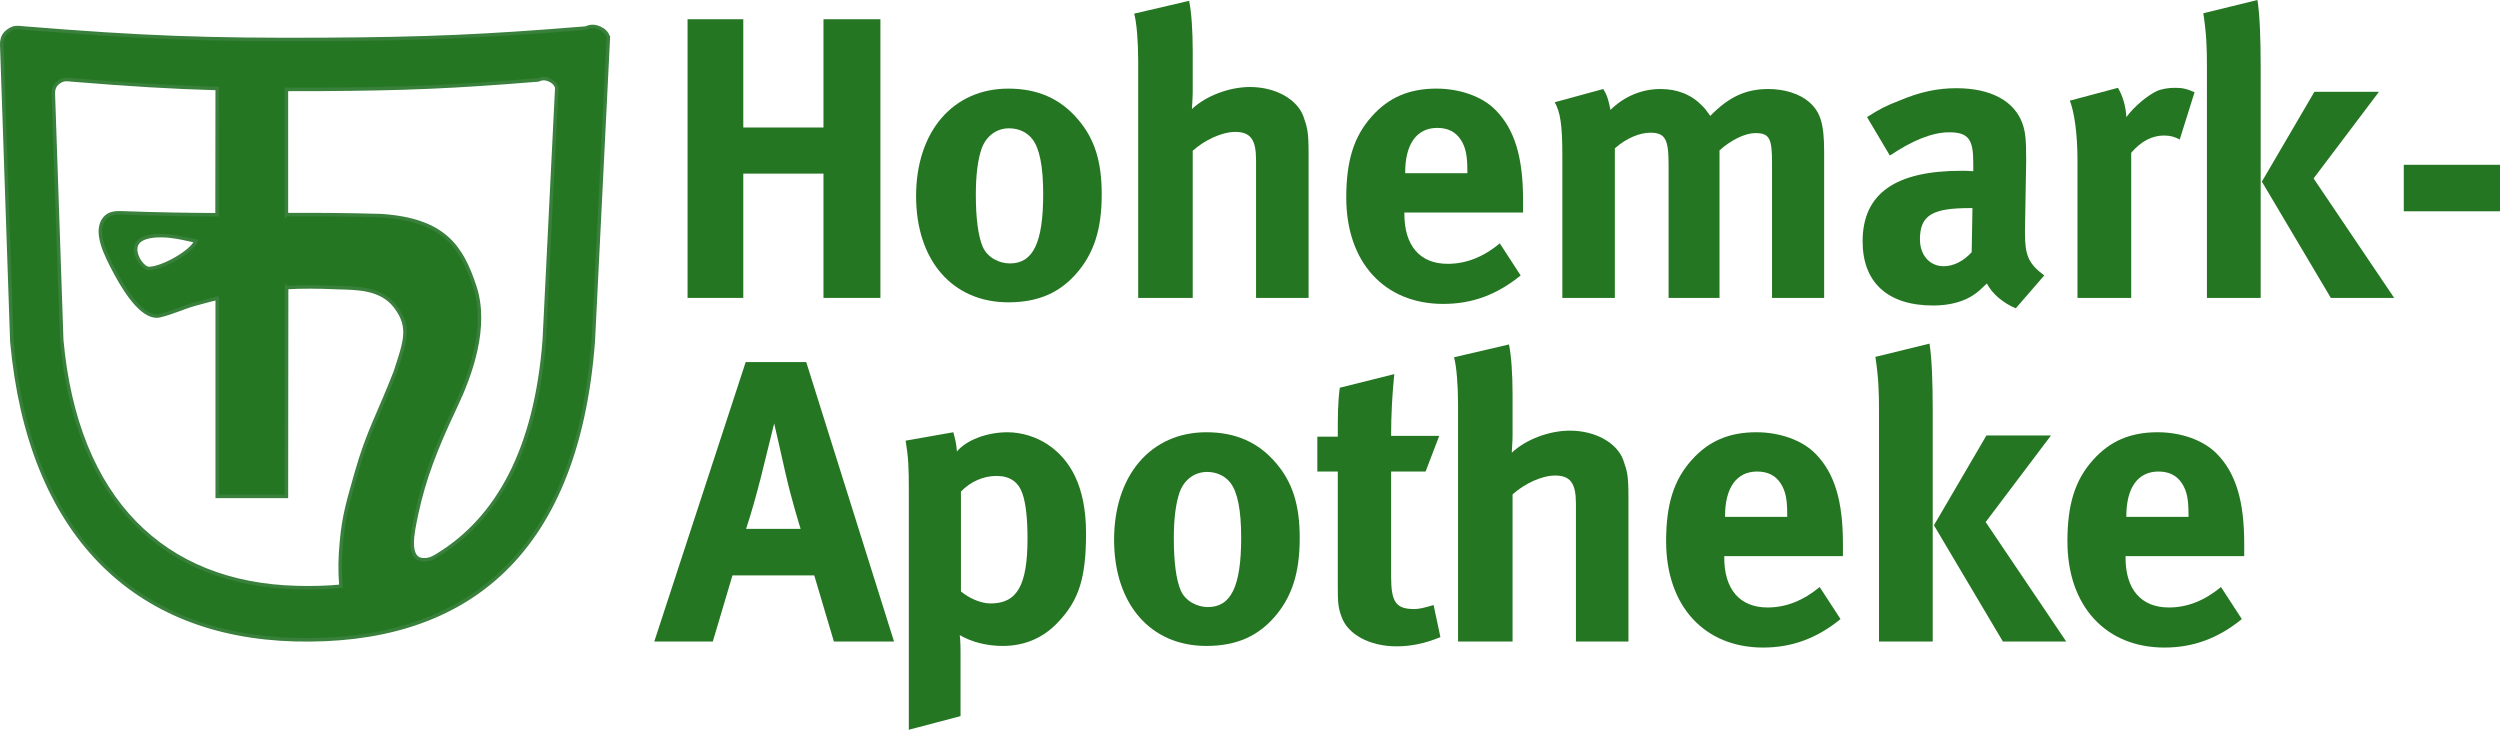
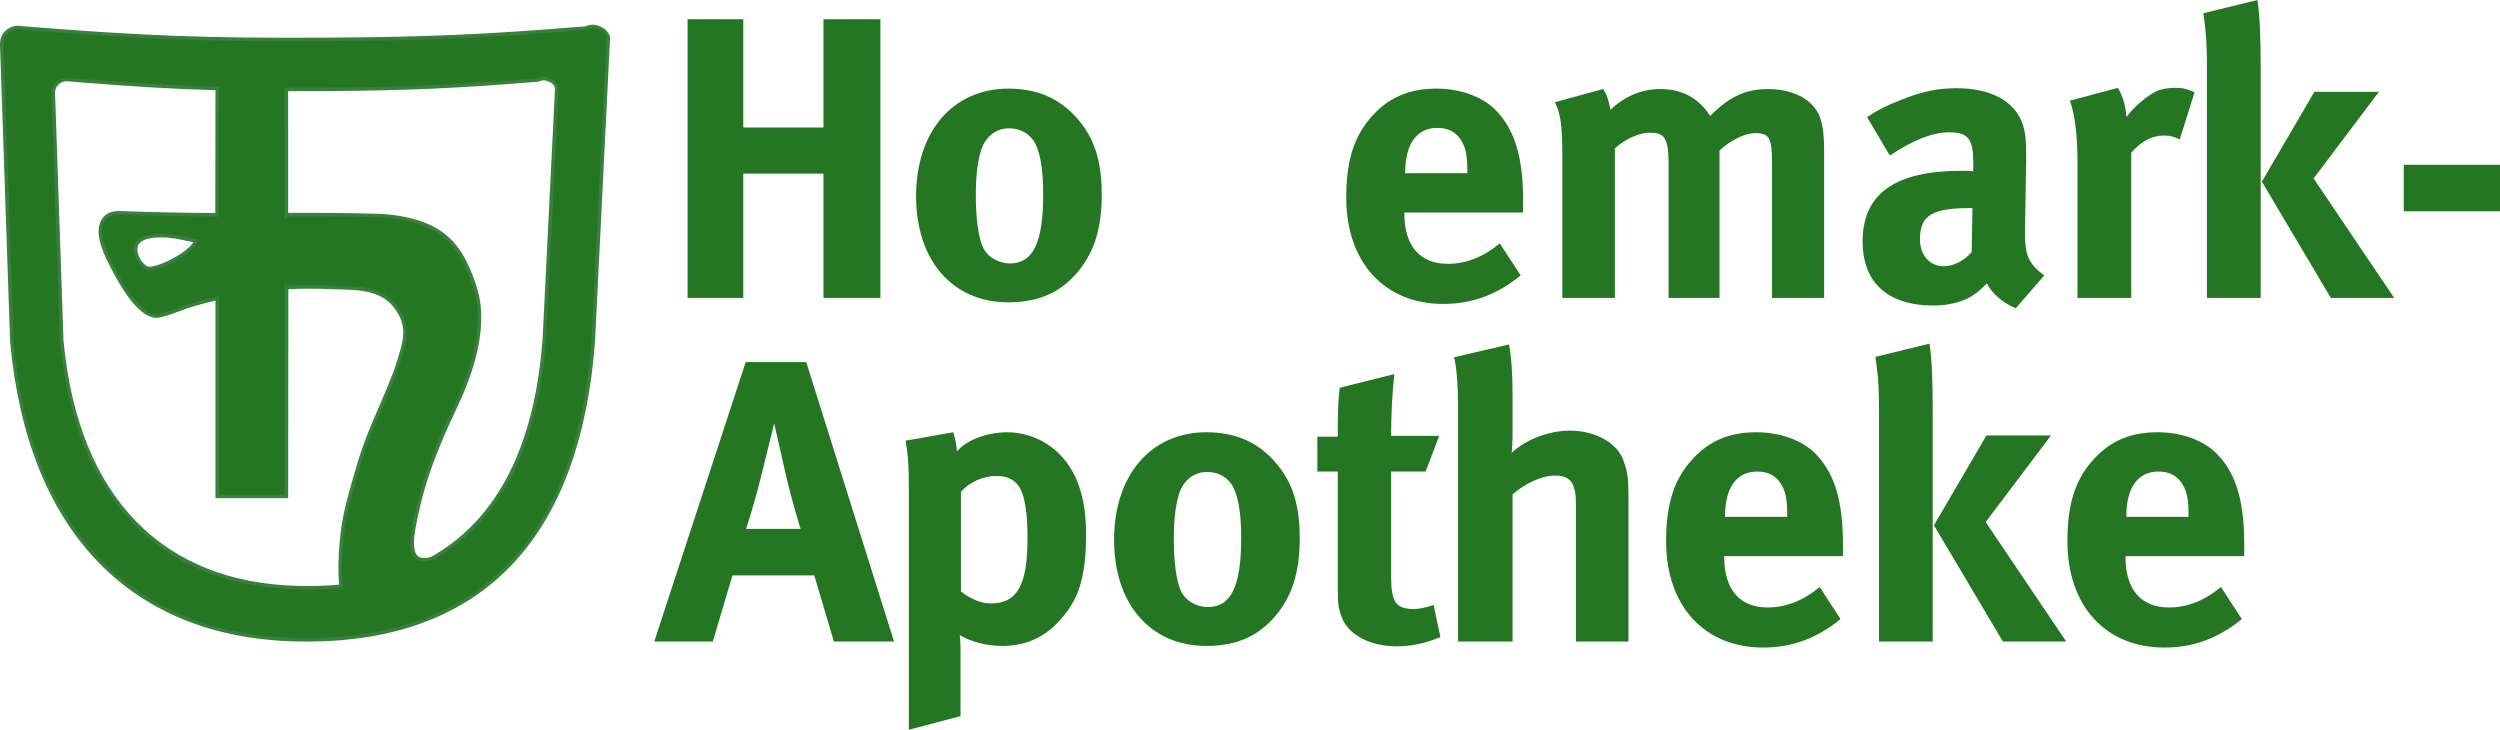
<svg xmlns="http://www.w3.org/2000/svg" xml:space="preserve" width="76.996mm" height="22.475mm" version="1.1" style="shape-rendering:geometricPrecision; text-rendering:geometricPrecision; image-rendering:optimizeQuality; fill-rule:evenodd; clip-rule:evenodd" viewBox="0 0 4768.59 1391.94">
  <defs>
    <style type="text/css">
   
    .str0 {stroke:#38803B;stroke-width:6.69;stroke-miterlimit:3.864}
    .fil1 {fill:#257622}
    .fil0 {fill:#257622;fill-rule:nonzero}
   
  </style>
  </defs>
  <g id="Ebene_x0020_1">
    <g id="_762189168">
      <polygon class="fil0" points="1311.47,36.71 1417.78,36.71 1417.78,243.2 1570.73,243.2 1570.73,36.71 1679.33,36.71 1679.33,568.24 1570.73,568.24 1570.73,331.16 1417.78,331.16 1417.78,568.24 1311.47,568.24 " />
      <path class="fil0" d="M1924.81 244.73c-24.48,0 -44.36,15.3 -52.79,39.77 -6.86,20.65 -10.68,48.18 -10.68,87.2 0,45.12 4.59,78.77 12.98,98.65 9.2,21.41 32.14,32.12 52.02,32.12 44.36,0 63.47,-39.77 63.47,-132.29 0,-52.76 -6.89,-87.2 -20.65,-104.78 -9.94,-13 -26,-20.65 -44.35,-20.65zm-1.53 -75.71c55.82,0 99.41,19.12 133.07,58.89 31.36,36.7 45.12,79.55 45.12,143.02 0,67.29 -15.29,113.18 -48.94,151.43 -29.85,33.64 -68.84,54.29 -129.25,54.29 -106.32,0 -175.91,-79.55 -175.91,-202.66 0,-123.14 70.36,-204.97 175.91,-204.97z" />
-       <path class="fil0" d="M2163.37 26.01l104.77 -24.47c4.59,21.41 6.91,58.11 6.91,95.59l0 78.02c0,12.24 -1.53,28.3 -1.53,32.89 26.76,-25.26 71.12,-42.08 110.87,-42.08 48.18,0 89.47,22.96 101.73,55.84 7.64,22.18 9.94,28.3 9.94,72.65l0 273.79 -100.2 0 0 -263.08c0,-39.01 -10.7,-53.53 -39.75,-53.53 -25.24,0 -58.12,15.29 -81.06,35.94l0 280.67 -104.02 0 0 -452.75c0,-36.71 -3.06,-73.41 -7.65,-89.47z" />
      <path class="fil0" d="M2680.31 330.39l118.55 0 0 -4.59c0,-29.06 -3.08,-44.36 -12.26,-58.89 -9.94,-15.29 -24.47,-22.94 -45.12,-22.94 -39,0 -61.17,30.59 -61.17,84.89l0 1.53zm180.47 133.84l39.77 61.17c-45.1,36.71 -92.51,54.3 -147.61,54.3 -112.39,0 -185.06,-79.53 -185.06,-202.67 0,-70.35 14.55,-117 48.94,-155.23 32.12,-35.96 71.14,-52.79 123.14,-52.79 45.11,0 87.96,15.3 113.17,41.3 35.96,36.73 52.02,89.49 52.02,171.31l0 23.73 -226.37 0 0 3.04c0,60.43 29.82,94.84 82.59,94.84 35.17,0 68.06,-13 99.41,-39z" />
      <path class="fil0" d="M2965.54 195.03l92.5 -25.24c6.91,10.68 9.95,19.89 13.79,39.77 26.77,-26 59.67,-39.77 95.59,-39.77 32.14,0 58.9,10.68 79.55,32.12 5.35,5.35 7.62,8.41 15.27,19.12 35.98,-36.71 68.08,-51.24 110.9,-51.24 30.61,0 59.67,9.18 77.24,24.47 22.2,19.12 29.06,42.06 29.06,95.59l0 278.39 -99.41 0 0 -258.51c0,-46.65 -5.33,-55.83 -32.12,-55.83 -19.11,0 -45.9,13 -68.06,32.89l0 281.45 -97.14 0 0 -254.69c0,-48.94 -6.88,-60.41 -35.18,-60.41 -19.12,0 -45.09,9.94 -67.29,29.82l0 285.27 -100.2 0 0 -273.04c0,-56.59 -3.82,-81.06 -14.5,-100.18z" />
      <path class="fil0" d="M3762.35 396.92l-4.59 0c-71.14,0 -95.59,13 -95.59,59.65 0,30.59 19.12,51.26 45.09,51.26 19.12,0 38.24,-9.94 53.57,-26.77l1.51 -84.14zm-201.14 -173.61c25.24,-16.06 35.94,-21.41 63.49,-32.12 38.23,-16.05 71.12,-22.94 107.08,-22.94 65.74,0 110.88,24.47 126.18,68.06 5.33,16.06 6.86,28.3 6.86,70.37l-2.29 131.53 0 6.88c0,42.06 6.9,58.14 36.73,80.29l-54.32 62.73c-23.71,-9.95 -45.1,-27.53 -55.04,-47.42 -14.55,13.77 -16.08,15.3 -23.73,20.65 -19.12,13.77 -46.65,21.41 -78.78,21.41 -87.18,0 -134.59,-44.35 -134.59,-122.37 0,-91.76 63.47,-134.59 188.16,-134.59 7.62,0 12.21,0 22.92,0.77l0 -16.08c0,-43.59 -8.41,-58.12 -45.89,-58.12 -32.88,0 -71.12,16.08 -113.18,44.37l-43.61 -73.43z" />
      <path class="fil0" d="M3948.15 191.97l91.76 -24.47c9.18,16.05 14.55,33.64 16.08,55.82 14.53,-19.88 39,-40.53 58.14,-49.71 8.39,-3.82 22.15,-6.11 33.62,-6.11 15.32,0 22.18,1.52 38.24,8.41l-28.29 90.23c-9.95,-5.35 -18.36,-7.64 -29.83,-7.64 -22.94,0 -43.59,10.7 -62.71,32.88l0 276.86 -102.49 0 0 -261.57c0,-52.76 -6.1,-92.53 -14.53,-114.7z" />
      <path class="fil0" d="M4414.56 175.14l123.13 0 -124.66 165.19 153.72 227.91 -120.84 0 -131.55 -221.79 100.2 -171.31zm-211.85 -149.9l103.24 -25.24c4.59,29.06 6.14,74.96 6.14,126.94l0 441.3 -102.51 0 0 -441.3c0,-34.42 -0.74,-61.18 -6.86,-101.71z" />
      <polygon class="fil0" points="4585.06,314.32 4768.59,314.32 4768.59,403.03 4585.06,403.03 " />
      <path class="fil0" d="M1423.13 1008.79l104 0c0,0 -17.59,-55.82 -29.06,-107.06 -5.35,-24.49 -21.41,-94.08 -21.41,-94.08 0,0 -15.3,62.71 -25.24,102.47 -9.94,38.23 -16.82,63.49 -28.29,98.67zm-0.77 -318.15l115.47 0 167.49 533.06 -114.71 0 -37.49 -126.18 -156 0 -37.49 126.18 -111.65 0 174.37 -533.06z" />
      <path class="fil0" d="M1832.94 1128.1c13.76,11.45 35.96,22.94 56.59,22.94 50.49,0 70.37,-34.41 70.37,-123.9 0,-37.47 -3.06,-67.3 -9.95,-86.41 -7.64,-21.43 -23.7,-32.9 -48.94,-32.9 -25.26,0 -49.73,10.7 -68.08,29.82l0 190.46zm-105.53 -287.57l91 -16.03c3.82,13.72 6.11,24.44 6.88,36.68 17.59,-21.41 56.59,-36.68 96.37,-36.68 27.53,0 55.82,9.15 77.24,23.66 42.06,28.32 72.65,78.79 72.65,169.05 0,84.12 -13.01,127.72 -54.3,170.55 -26.77,28.29 -61.94,44.35 -104.77,44.35 -30.61,0 -59.67,-7.65 -81.84,-20.67 1.53,9.18 1.53,32.14 1.53,32.14l0 122.37 -98.65 26 0 -452.74c0,-51.26 -0.76,-65.77 -6.12,-98.67z" />
-       <path class="fil0" d="M2302.48 900.19c-24.47,0 -44.36,15.29 -52.79,39.76 -6.86,20.67 -10.69,48.18 -10.69,87.2 0,45.12 4.59,78.77 12.98,98.65 9.2,21.43 32.14,32.14 52.02,32.14 44.35,0 63.46,-39.77 63.46,-132.34 0,-52.74 -6.87,-87.18 -20.64,-104.77 -9.94,-13 -26,-20.64 -44.35,-20.64zm-1.53 -75.71c55.82,0 99.4,19.12 133.07,58.88 31.36,36.71 45.12,79.55 45.12,143 0,67.3 -15.29,113.2 -48.94,151.46 -29.85,33.62 -68.84,54.27 -129.25,54.27 -106.31,0 -175.9,-79.53 -175.9,-202.64 0,-123.14 70.37,-204.96 175.9,-204.96z" />
+       <path class="fil0" d="M2302.48 900.19c-24.47,0 -44.36,15.29 -52.79,39.76 -6.86,20.67 -10.69,48.18 -10.69,87.2 0,45.12 4.59,78.77 12.98,98.65 9.2,21.43 32.14,32.14 52.02,32.14 44.35,0 63.46,-39.77 63.46,-132.34 0,-52.74 -6.87,-87.18 -20.64,-104.77 -9.94,-13 -26,-20.64 -44.35,-20.64m-1.53 -75.71c55.82,0 99.4,19.12 133.07,58.88 31.36,36.71 45.12,79.55 45.12,143 0,67.3 -15.29,113.2 -48.94,151.46 -29.85,33.62 -68.84,54.27 -129.25,54.27 -106.31,0 -175.9,-79.53 -175.9,-202.64 0,-123.14 70.37,-204.96 175.9,-204.96z" />
      <path class="fil0" d="M2745.22 831.35l-25.98 68.06 -65.79 0 0 199.63c0,49.71 9.18,62.68 44.35,62.68 9.18,0 18.36,-2.27 36.71,-7.65l13 61.2c-29.82,12.23 -56.56,17.59 -83.35,17.59 -52,0 -94.08,-22.95 -105.55,-57.36 -6.09,-16.82 -6.86,-24.47 -6.86,-60.43l0 -215.66 -39.02 0 0 -66.53 39.02 0c0,-38.24 0,-64.24 3.8,-93.3l104.02 -26.02c-3.85,35.96 -6.12,78.02 -6.12,117.79l91.77 0z" />
      <path class="fil0" d="M2773.49 681.47l104.78 -24.47c4.56,21.41 6.86,58.12 6.86,95.59l0 78c0,12.26 -1.53,28.3 -1.53,32.9 26.79,-25.26 71.14,-42.08 110.9,-42.08 48.17,0 89.49,22.96 101.7,55.84 7.67,22.18 9.96,28.3 9.96,72.65l0 273.79 -100.18 0 0 -263.08c0,-39 -10.73,-53.55 -39.79,-53.55 -25.23,0 -58.12,15.32 -81.08,35.99l0 280.64 -103.98 0 0 -452.75c0,-36.7 -3.08,-73.41 -7.67,-89.47z" />
      <path class="fil0" d="M3290.43 985.83l118.55 0 0 -4.56c0,-29.06 -3.06,-44.37 -12.24,-58.89 -9.94,-15.32 -24.49,-22.96 -45.14,-22.96 -39,0 -61.18,30.59 -61.18,84.9l0 1.5zm180.49 133.87l39.77 61.15c-45.12,36.73 -92.53,54.32 -147.61,54.32 -112.41,0 -185.08,-79.55 -185.08,-202.67 0,-70.35 14.55,-117.02 48.96,-155.25 32.12,-35.94 71.14,-52.77 123.12,-52.77 45.14,0 87.96,15.27 113.19,41.3 35.95,36.73 52,89.49 52,171.31l0 23.73 -226.35 0 0 3.02c0,60.43 29.8,94.87 82.56,94.87 35.18,0 68.06,-13.02 99.43,-39z" />
      <path class="fil0" d="M3789.02 830.58l123.14 0 -124.65 165.2 153.7 227.9 -120.82 0 -131.55 -221.76 100.18 -171.34zm-211.84 -149.88l103.25 -25.26c4.56,29.06 6.12,74.96 6.12,126.96l0 441.27 -102.49 0 0 -441.27c0,-34.42 -0.74,-61.2 -6.88,-101.71z" />
      <path class="fil0" d="M4055.87 985.83l118.55 0 0 -4.56c0,-29.06 -3.06,-44.37 -12.24,-58.89 -9.94,-15.32 -24.47,-22.96 -45.12,-22.96 -39,0 -61.2,30.59 -61.2,84.9l0 1.5zm180.52 133.87l39.76 61.15c-45.14,36.73 -92.55,54.32 -147.61,54.32 -112.43,0 -185.07,-79.55 -185.07,-202.67 0,-70.35 14.53,-117.02 48.96,-155.25 32.1,-35.94 71.12,-52.77 123.1,-52.77 45.14,0 87.96,15.27 113.19,41.3 35.96,36.73 52,89.49 52,171.31l0 23.73 -226.35 0 0 3.02c0,60.43 29.8,94.87 82.59,94.87 35.17,0 68.06,-13.02 99.43,-39z" />
      <path class="fil1" d="M3.42 87.18c-0.79,-15.67 4.69,-24.56 16.82,-31.26 9.05,-5 16.13,-3.21 26.4,-2.36 223.14,18.13 349.81,22.92 573.7,21.6 193.97,-1.13 303.54,-5.85 496.88,-21.6 9.46,-4.16 16.99,-4.16 26.43,0.02 8.48,3.73 13.05,8.35 16.78,16.78l-28.82 580.89c-31.7,418.38 -255.21,577.06 -568.9,568.9 -305.81,-7.95 -506.58,-201.01 -540.09,-568.9l-19.21 -564.06zm542.92 322.2c56.48,-0.2 113.28,-0.04 180.73,1.94 120.11,8.15 153.4,59.1 178.53,135.35 25.19,76.39 -7.52,167.52 -36.79,229.21 -38,80.01 -60.19,138.52 -74.24,204.53 -7.35,34.76 -19.71,88.09 14.83,87.33 11.38,-0.24 17.56,-3.91 27.37,-10.11 112.37,-69.7 185.58,-200.5 201.42,-409.02l23.9 -482.15c-3.1,-7.06 -6.9,-10.86 -13.96,-13.97 -7.82,-3.45 -14.09,-3.45 -21.89,0 -160.5,13.04 -251.43,16.98 -412.44,17.94 -23.68,0.13 -46.1,0.17 -67.49,0.13l0.02 238.83zm0.35 139.06l-0.37 398.35 -131.98 0 0 -377.91c-12.91,3.21 -27.81,7.05 -42.06,11.1 -26.53,7.54 -39.4,15.12 -67.17,22.09 -29.85,7.49 -62.47,-40.07 -83.92,-79.77 -20.01,-37.1 -42.12,-80.83 -21.54,-105.94 7.87,-9.5 20.45,-10.79 29.93,-10.44 71.07,2.58 130.35,3.49 184.44,3.72l0.31 -240.86c-86.35,-2.38 -167.62,-7.4 -276.69,-16.28 -8.52,-0.7 -14.42,-2.14 -21.94,1.94 -10.03,5.57 -14.59,12.98 -13.94,25.96l15.95 468.22c27.79,305.31 194.45,465.57 448.29,472.12 28.42,0.79 57.74,0.15 84.27,-2.53 -2.16,-33.01 -1.9,-51.91 1.05,-84.9 4.72,-52.11 14.18,-80.75 28.32,-131.14 21.84,-77.73 44.09,-114.4 74.5,-193.08 18.88,-57.83 29.41,-85.18 0.44,-123.81 -27.51,-36.65 -74.94,-35.64 -111.63,-36.71 -36.6,-1.64 -66.68,-1.75 -96.26,-0.11zm-224.34 -98.27c-13.37,-1.33 -60.35,-3.86 -63.45,22.13 -2.19,18.2 14.77,39.83 25.08,39.83 25.45,0 82.52,-32.27 89.8,-52.37 -18.75,-3.67 -31.13,-7.61 -51.43,-9.59z" />
      <path class="fil1 str0" d="M3.42 87.18c-0.79,-15.67 4.69,-24.56 16.82,-31.26 9.05,-5 16.13,-3.21 26.4,-2.36 223.14,18.13 349.81,22.92 573.7,21.6 193.97,-1.13 303.54,-5.85 496.88,-21.6 9.46,-4.16 16.99,-4.16 26.43,0.02 8.48,3.73 13.05,8.35 16.78,16.78l-28.82 580.89c-31.7,418.38 -255.21,577.06 -568.9,568.9 -305.81,-7.95 -506.58,-201.01 -540.09,-568.9l-19.21 -564.06zm542.92 322.2c56.48,-0.2 113.28,-0.04 180.73,1.94 120.11,8.15 153.4,59.1 178.53,135.35 25.19,76.39 -7.52,167.52 -36.79,229.21 -38,80.01 -60.19,138.52 -74.24,204.53 -7.35,34.76 -19.71,88.09 14.83,87.33 11.38,-0.24 17.56,-3.91 27.37,-10.11 112.37,-69.7 185.58,-200.5 201.42,-409.02l23.9 -482.15c-3.1,-7.06 -6.9,-10.86 -13.96,-13.97 -7.82,-3.45 -14.09,-3.45 -21.89,0 -160.5,13.04 -251.43,16.98 -412.44,17.94 -23.68,0.13 -46.1,0.17 -67.49,0.13l0.02 238.83zm0.35 139.06l-0.37 398.35 -131.98 0 0 -377.91c-12.91,3.21 -27.81,7.05 -42.06,11.1 -26.53,7.54 -39.4,15.12 -67.17,22.09 -29.85,7.49 -62.47,-40.07 -83.92,-79.77 -20.01,-37.1 -42.12,-80.83 -21.54,-105.94 7.87,-9.5 20.45,-10.79 29.93,-10.44 71.07,2.58 130.35,3.49 184.44,3.72l0.31 -240.86c-86.35,-2.38 -167.62,-7.4 -276.69,-16.28 -8.52,-0.7 -14.42,-2.14 -21.94,1.94 -10.03,5.57 -14.59,12.98 -13.94,25.96l15.95 468.22c27.79,305.31 194.45,465.57 448.29,472.12 28.42,0.79 57.74,0.15 84.27,-2.53 -2.16,-33.01 -1.9,-51.91 1.05,-84.9 4.72,-52.11 14.18,-80.75 28.32,-131.14 21.84,-77.73 44.09,-114.4 74.5,-193.08 18.88,-57.83 29.41,-85.18 0.44,-123.81 -27.51,-36.65 -74.94,-35.64 -111.63,-36.71 -36.6,-1.64 -66.68,-1.75 -96.26,-0.11zm-224.34 -98.27c-13.37,-1.33 -60.35,-3.86 -63.45,22.13 -2.19,18.2 14.77,39.83 25.08,39.83 25.45,0 82.52,-32.27 89.8,-52.37 -18.75,-3.67 -31.13,-7.61 -51.43,-9.59z" />
    </g>
  </g>
</svg>